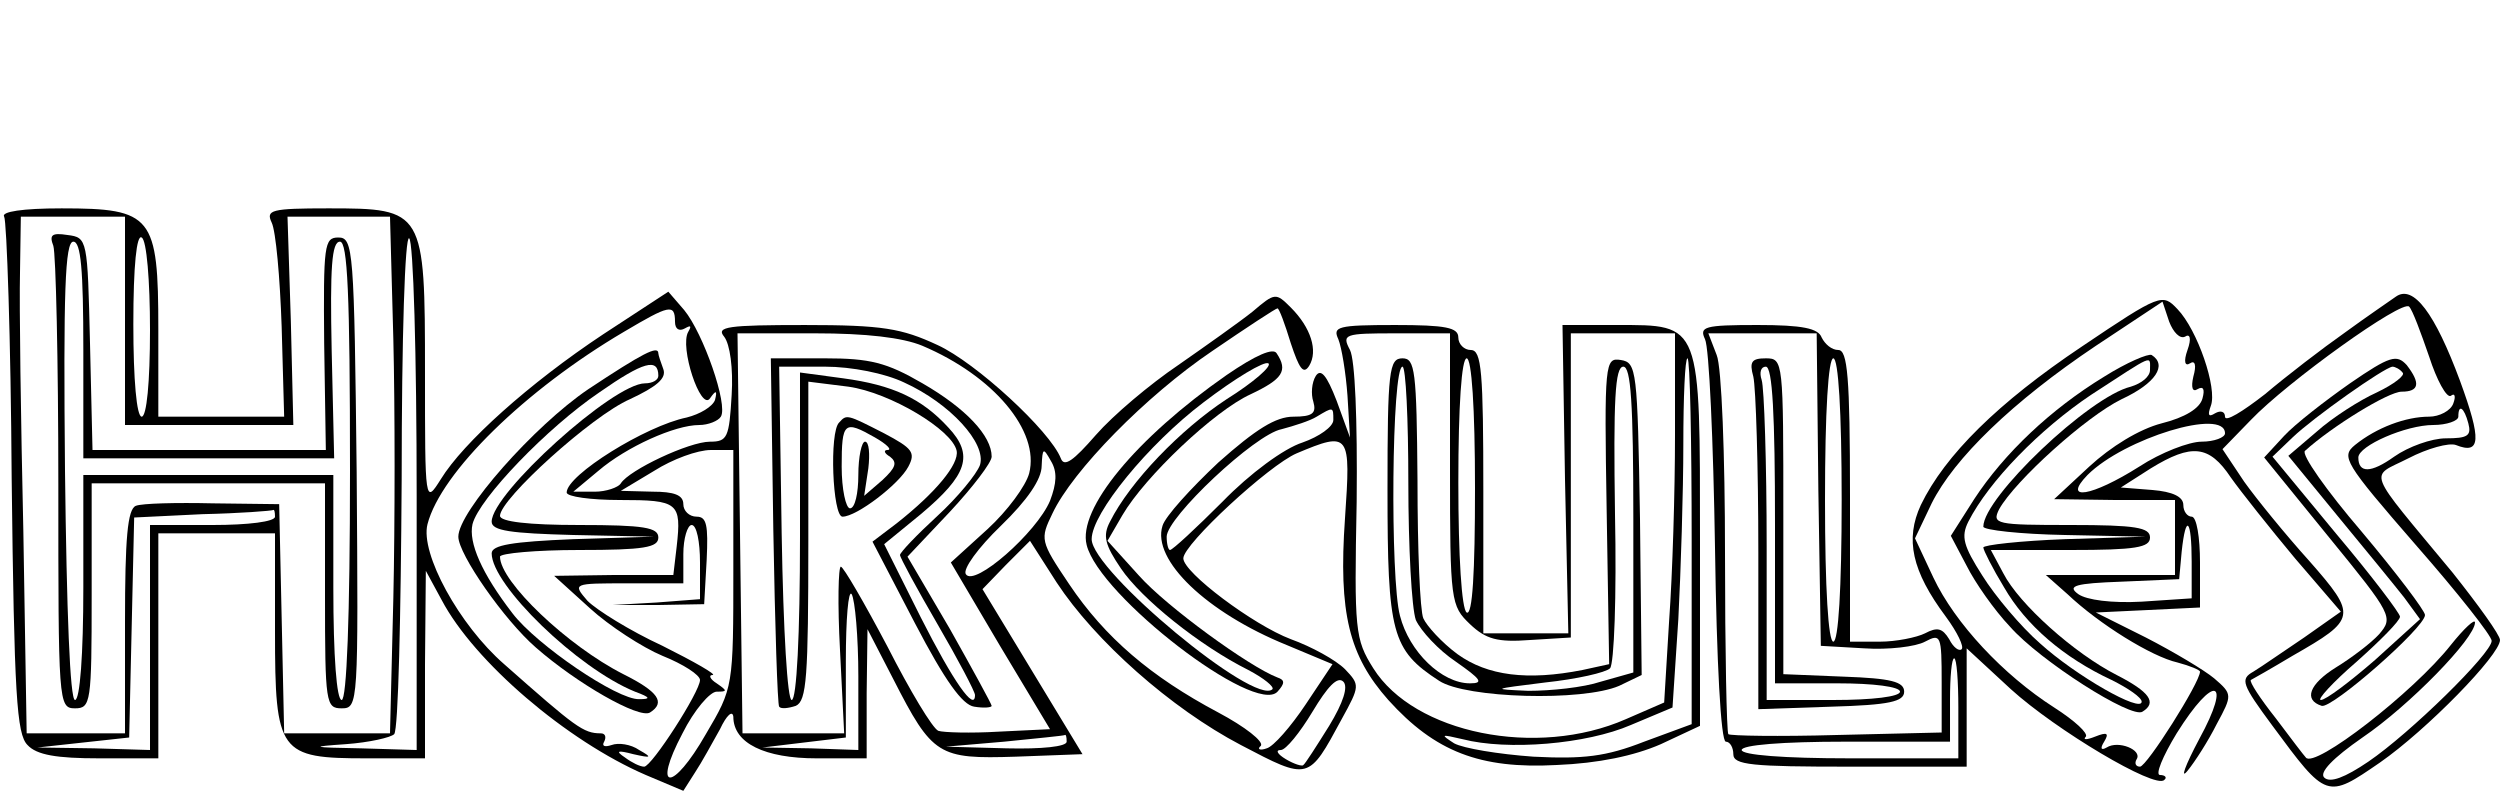
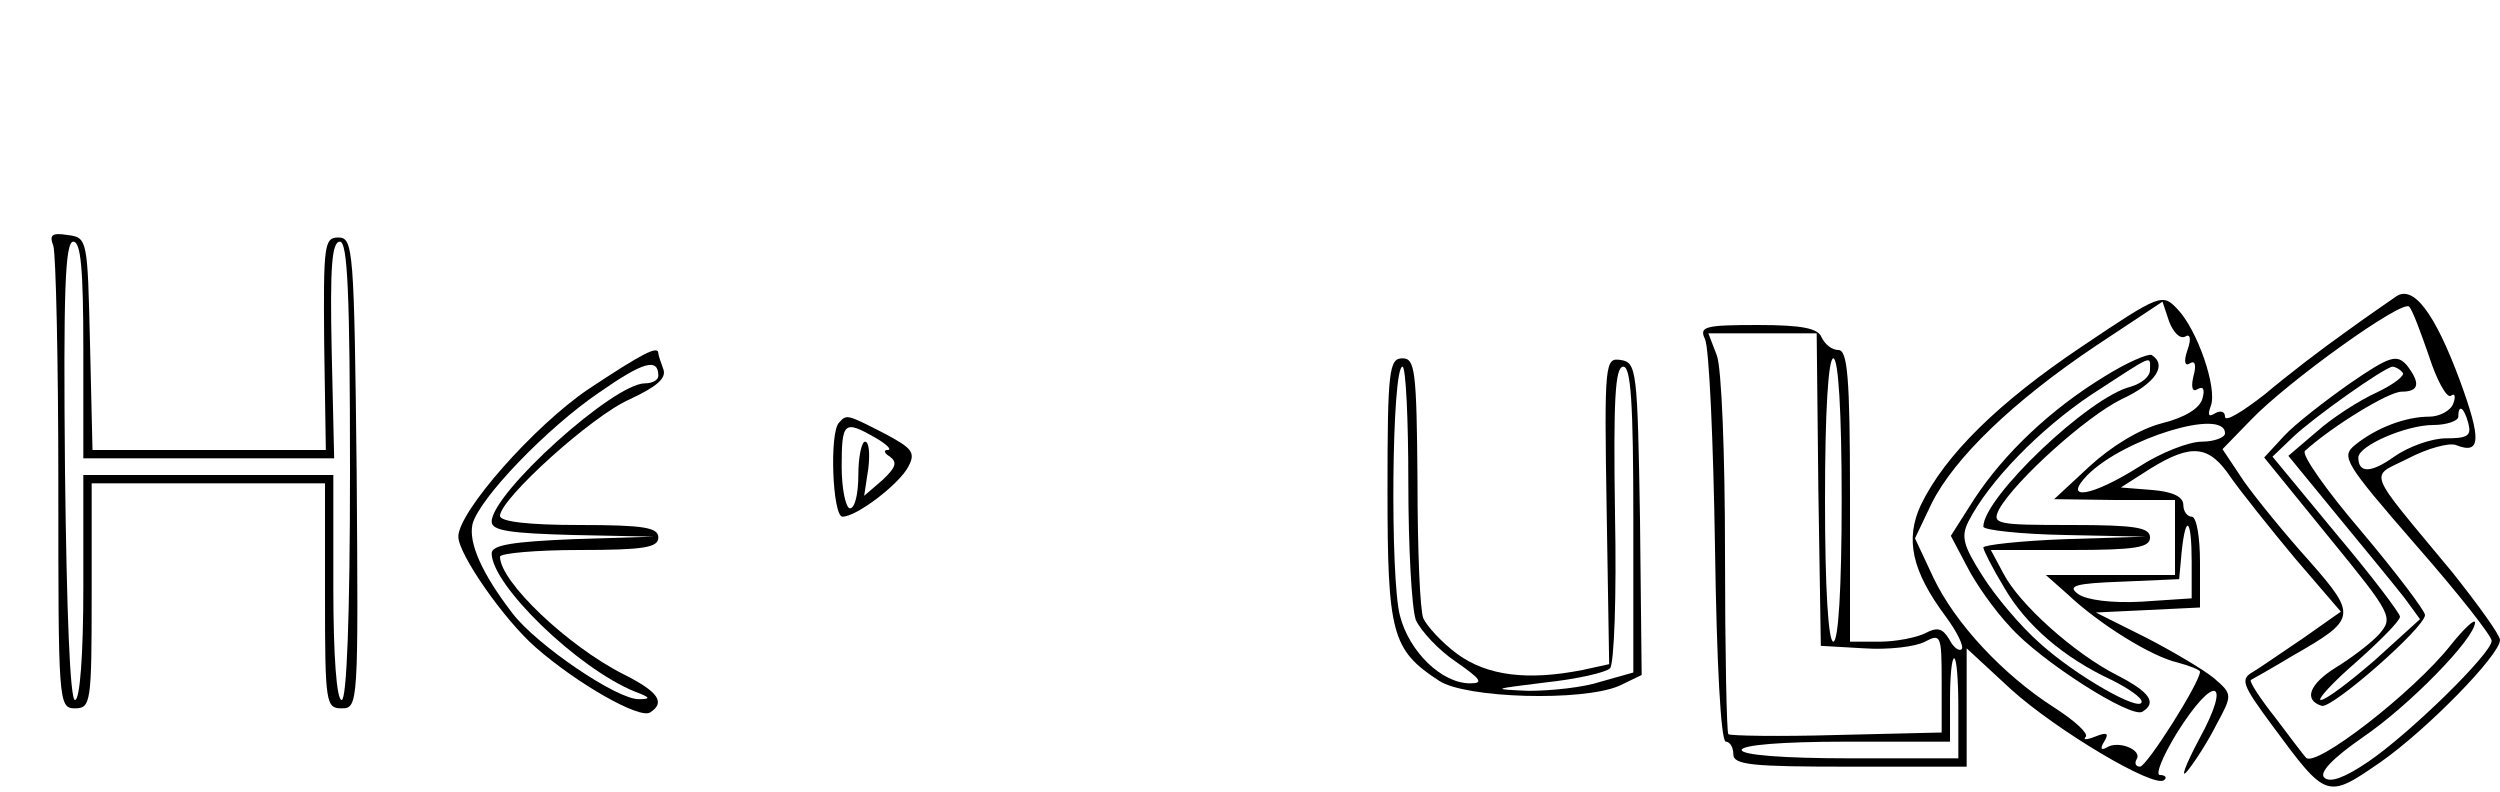
<svg xmlns="http://www.w3.org/2000/svg" version="1.0" width="300pt" height="95pt" viewBox="0 0 300 95" preserveAspectRatio="xMidYMid meet">
  <g transform="translate(0,95) scale(0.1,-0.1)" fill="#000000" stroke="none">
-     <path d="M5 690 c3 -5 8 -147 9 -314 3 -260 6 -307 19 -320 11 -12 35 -16 86 -16 l71 0 0 135 0 135 70 0 70 0 0 -118 c0 -146 5 -152 110 -152 l70 0 0 113 1 112 19 -35 c39 -74 150 -169 245 -210 l45 -19 14 22 c8 12 21 36 30 52 8 17 15 23 16 15 0 -32 38 -50 100 -50 l60 0 0 78 1 77 31 -60 c47 -92 54 -96 147 -93 l80 3 -60 99 -60 99 28 29 29 29 32 -50 c46 -70 137 -151 221 -195 82 -43 81 -43 121 31 22 40 22 41 4 60 -11 11 -40 27 -65 36 -45 17 -129 80 -129 97 0 17 103 112 136 126 64 27 65 24 58 -78 -8 -114 5 -165 52 -218 56 -62 110 -83 202 -78 50 2 93 11 125 25 l47 22 0 220 c0 265 2 261 -100 261 l-65 0 3 -185 4 -185 -51 0 -51 0 0 170 c0 144 -2 170 -15 170 -8 0 -15 7 -15 15 0 12 -15 15 -76 15 -69 0 -75 -2 -68 -17 4 -10 9 -40 11 -68 l3 -50 -16 44 c-12 31 -19 39 -25 30 -5 -8 -6 -22 -3 -31 4 -14 -1 -18 -24 -18 -21 0 -45 -15 -90 -55 -33 -31 -64 -65 -67 -76 -13 -41 53 -104 149 -143 l55 -23 -32 -48 c-18 -27 -39 -51 -47 -53 -8 -3 -12 -1 -7 3 4 5 -19 23 -51 40 -81 43 -136 90 -179 154 -35 52 -35 54 -20 85 24 51 112 141 192 195 41 28 76 51 78 51 2 0 9 -19 16 -42 10 -30 15 -38 22 -27 11 18 2 46 -22 70 -18 18 -19 18 -46 -5 -15 -12 -56 -41 -89 -64 -34 -23 -78 -60 -99 -84 -27 -31 -38 -39 -42 -28 -13 33 -102 115 -148 136 -43 20 -66 24 -159 24 -93 0 -107 -2 -97 -14 7 -9 11 -38 9 -70 -3 -51 -5 -56 -26 -56 -25 0 -97 -34 -107 -50 -3 -5 -18 -10 -31 -10 l-26 0 30 25 c34 29 92 55 121 55 11 0 23 5 26 10 9 14 -21 100 -44 128 l-19 22 -78 -51 c-89 -59 -168 -130 -195 -174 -19 -30 -19 -30 -19 128 0 195 -1 197 -116 197 -69 0 -75 -2 -68 -17 5 -10 10 -66 12 -125 l3 -108 -75 0 -76 0 0 105 c0 136 -7 145 -116 145 -47 0 -73 -4 -69 -10z m145 -125 l0 -125 101 0 101 0 -3 125 -4 125 61 0 62 0 4 -147 c2 -82 2 -221 0 -311 l-4 -162 -64 0 -63 0 -3 138 -3 137 -80 1 c-43 1 -85 0 -92 -3 -10 -4 -13 -39 -13 -139 l0 -134 -59 0 -59 0 -4 243 c-3 133 -5 272 -4 310 l1 67 63 0 62 0 0 -125z m30 -11 c0 -63 -4 -104 -10 -104 -6 0 -10 44 -10 111 0 71 4 108 10 104 6 -3 10 -52 10 -111z m320 -200 l0 -304 -67 2 c-60 1 -62 2 -18 5 28 2 54 8 58 12 5 5 8 142 9 305 0 173 4 294 9 290 5 -3 9 -139 9 -310z m310 210 c0 -9 5 -12 12 -8 7 4 8 3 4 -4 -11 -18 15 -96 26 -80 7 10 9 10 6 -2 -3 -8 -18 -17 -34 -21 -49 -10 -144 -69 -144 -90 0 -5 29 -9 64 -9 70 0 74 -3 68 -56 l-4 -34 -72 0 -71 -1 43 -39 c23 -21 63 -47 87 -57 25 -10 45 -23 45 -29 0 -14 -58 -104 -67 -104 -5 0 -15 5 -23 11 -12 8 -9 9 10 4 22 -5 23 -4 7 5 -10 7 -25 9 -33 6 -9 -3 -12 -1 -9 4 3 6 1 10 -4 10 -21 0 -30 7 -116 83 -54 47 -101 133 -92 168 16 62 117 161 236 231 54 32 61 34 61 12z m297 -29 c85 -36 141 -102 128 -153 -4 -15 -26 -45 -50 -67 l-44 -40 59 -100 60 -100 -62 -3 c-33 -2 -66 -1 -72 1 -7 3 -34 48 -61 101 -28 53 -53 96 -56 96 -3 0 -4 -45 -1 -100 l5 -100 -61 0 -61 0 -3 240 -3 240 93 0 c61 0 105 -5 129 -15z m633 -148 c0 -159 1 -164 24 -186 19 -18 33 -22 72 -19 l49 3 0 183 0 182 63 0 62 0 0 -122 c0 -68 -3 -167 -7 -222 l-6 -99 -46 -20 c-107 -47 -254 -17 -303 61 -22 35 -23 45 -20 200 1 100 -2 170 -8 182 -10 19 -7 20 55 20 l65 0 0 -163z m30 -23 c0 -101 -3 -153 -10 -149 -6 4 -10 67 -10 156 0 93 4 149 10 149 6 0 10 -59 10 -156z m260 -63 l0 -220 -57 -21 c-46 -18 -73 -21 -133 -18 -42 3 -84 10 -95 16 -17 11 -16 11 10 5 54 -14 149 -6 202 17 l50 21 7 106 c3 58 6 153 6 210 0 56 2 103 5 103 3 0 5 -99 5 -219z m-430 145 c0 -8 -17 -20 -37 -27 -22 -7 -63 -37 -96 -71 -32 -32 -60 -58 -63 -58 -2 0 -4 7 -4 16 0 23 106 123 138 129 15 4 34 10 42 15 20 12 20 12 20 -4z m-720 -178 c0 -143 0 -143 -33 -199 -40 -70 -65 -69 -28 1 14 28 33 50 41 50 13 0 13 1 0 10 -8 5 -10 10 -5 10 6 0 -22 16 -60 35 -39 18 -79 43 -90 54 -18 21 -18 21 48 21 l67 0 0 35 c0 19 5 35 10 35 6 0 10 -20 10 -45 l0 -44 -52 -4 -53 -3 55 0 55 1 3 53 c2 42 0 52 -12 52 -9 0 -16 7 -16 15 0 11 -11 15 -37 15 l-38 1 40 24 c22 14 52 25 68 25 l27 0 0 -142z m380 81 c-16 -38 -91 -104 -101 -88 -4 6 15 32 42 58 32 31 49 56 49 72 1 22 2 22 11 6 8 -13 7 -27 -1 -48z m-930 -19 c0 -6 -32 -10 -75 -10 l-75 0 0 -135 0 -135 -67 2 -68 1 55 6 55 6 3 132 3 132 82 4 c45 1 83 4 85 5 1 1 2 -2 2 -8z m700 -192 l0 -88 -57 2 -58 1 50 6 50 6 0 92 c0 50 3 86 7 80 4 -7 8 -51 8 -99z m565 -59 c-15 -24 -29 -46 -31 -47 -1 -2 -11 1 -21 7 -10 6 -13 11 -6 11 6 0 23 21 38 46 18 30 30 43 37 36 6 -6 0 -25 -17 -53z m-315 -19 c0 -6 -30 -9 -72 -8 l-73 2 70 6 c39 4 71 7 73 8 1 1 2 -2 2 -8z" />
    <path d="M64 655 c3 -9 6 -138 6 -286 0 -262 0 -269 20 -269 19 0 20 7 20 135 l0 135 140 0 140 0 0 -135 c0 -129 1 -135 20 -135 20 0 20 5 18 283 -3 268 -4 282 -22 282 -17 0 -18 -9 -17 -127 l2 -128 -140 0 -140 0 -3 128 c-3 125 -3 127 -27 130 -19 3 -22 0 -17 -13z m36 -125 l0 -130 151 0 150 0 -3 130 c-2 99 0 130 10 130 9 0 12 -62 12 -275 0 -177 -4 -275 -10 -275 -6 0 -10 52 -10 135 l0 135 -150 0 -150 0 0 -135 c0 -80 -4 -135 -10 -135 -6 0 -10 106 -12 275 -2 215 0 275 10 275 9 0 12 -33 12 -130z" />
    <path d="M706 483 c-65 -44 -156 -147 -156 -177 0 -21 55 -100 93 -133 49 -43 124 -86 137 -78 19 12 10 25 -32 46 -67 34 -148 111 -148 141 0 4 43 8 95 8 78 0 95 3 95 15 0 12 -17 15 -95 15 -61 0 -95 4 -95 11 0 20 110 120 156 140 32 15 44 25 40 36 -3 8 -6 17 -6 19 0 10 -19 0 -84 -43z m84 16 c0 -5 -7 -9 -16 -9 -38 0 -184 -132 -184 -166 0 -11 23 -14 98 -16 l97 -2 -97 -3 c-73 -3 -98 -7 -98 -17 0 -38 103 -138 172 -166 19 -7 19 -9 5 -9 -26 -1 -123 65 -152 103 -37 48 -53 85 -48 107 8 31 90 116 152 158 53 37 71 42 71 20z" />
-     <path d="M928 313 c2 -114 5 -209 7 -211 2 -3 11 -2 20 1 13 6 15 34 15 198 l0 191 48 -6 c50 -7 125 -52 130 -77 3 -16 -25 -50 -72 -87 l-29 -22 51 -98 c36 -69 57 -98 71 -100 12 -2 21 -1 21 1 0 2 -23 44 -50 92 l-51 87 51 54 c27 29 50 59 50 66 0 25 -31 58 -83 88 -43 25 -63 30 -117 30 l-65 0 3 -207z m157 178 c55 -25 99 -73 91 -99 -4 -11 -27 -39 -51 -61 -25 -23 -45 -44 -45 -47 0 -3 20 -40 45 -83 25 -43 45 -81 45 -85 0 -21 -26 16 -65 93 l-44 88 44 36 c56 47 64 71 33 104 -32 35 -67 51 -126 59 l-52 7 0 -197 c0 -118 -4 -196 -10 -196 -5 0 -10 81 -12 200 l-3 200 55 0 c32 0 72 -8 95 -19z" />
    <path d="M1007 443 c-12 -11 -8 -113 4 -113 17 0 68 39 79 60 9 17 5 22 -29 40 -45 23 -45 23 -54 13z m43 -18 c14 -8 21 -15 15 -15 -5 0 -4 -4 3 -8 9 -7 7 -13 -9 -28 l-22 -19 5 33 c2 17 1 32 -4 32 -4 0 -8 -18 -8 -40 0 -22 -4 -40 -10 -40 -5 0 -10 23 -10 50 0 54 3 56 40 35z" />
    <path d="M1665 362 c0 -172 5 -192 62 -229 32 -21 172 -25 216 -6 l27 13 -2 187 c-3 179 -4 188 -23 191 -19 3 -20 -2 -17 -181 l3 -184 -32 -7 c-66 -13 -114 -7 -150 19 -19 14 -37 34 -41 43 -4 9 -7 83 -7 165 -1 133 -3 147 -18 147 -16 0 -18 -14 -18 -158z m25 9 c0 -77 4 -151 9 -165 6 -13 27 -36 48 -50 30 -21 34 -26 17 -26 -34 0 -73 38 -84 81 -12 44 -10 299 3 299 4 0 7 -63 7 -139z m270 -44 l0 -184 -39 -11 c-21 -7 -60 -11 -87 -11 -45 2 -44 2 20 10 38 4 73 12 78 17 5 5 8 87 6 185 -2 137 0 177 10 177 9 0 12 -43 12 -183z" />
    <path d="M2498 534 c-100 -67 -164 -130 -193 -190 -19 -41 -11 -79 30 -134 14 -19 22 -36 19 -39 -3 -3 -10 2 -15 12 -8 13 -14 15 -29 7 -10 -5 -35 -10 -54 -10 l-36 0 0 175 c0 143 -3 175 -14 175 -8 0 -16 7 -20 15 -4 11 -23 15 -77 15 -64 0 -70 -2 -63 -17 5 -10 10 -123 12 -250 2 -138 7 -233 13 -233 5 0 9 -7 9 -15 0 -13 22 -15 140 -15 l140 0 0 71 0 71 53 -49 c54 -49 173 -120 184 -109 4 3 1 6 -5 6 -6 0 3 22 20 50 45 72 67 66 27 -7 -17 -32 -23 -49 -14 -38 9 11 25 36 35 56 19 35 19 36 -3 55 -12 10 -49 32 -82 49 l-60 30 63 3 62 3 0 54 c0 30 -4 55 -10 55 -5 0 -10 6 -10 14 0 10 -13 16 -37 18 l-38 3 36 23 c49 30 70 28 96 -11 12 -17 47 -61 77 -97 l55 -64 -44 -31 c-24 -16 -51 -35 -61 -41 -16 -9 -14 -15 23 -65 65 -88 65 -88 129 -44 56 39 144 129 144 147 0 6 -26 42 -57 81 -106 128 -100 113 -53 137 23 12 49 19 57 16 30 -12 31 6 5 77 -30 81 -56 116 -77 101 -7 -5 -35 -24 -61 -43 -27 -19 -70 -52 -96 -74 -27 -21 -48 -34 -48 -27 0 6 -5 8 -12 4 -8 -5 -9 -2 -5 9 8 21 -16 91 -40 116 -18 19 -20 19 -115 -45z m124 12 c6 4 8 -2 3 -16 -5 -14 -3 -20 3 -16 6 4 8 -2 4 -16 -3 -13 -1 -19 5 -15 7 4 9 0 6 -11 -3 -12 -21 -23 -49 -30 -27 -7 -61 -28 -87 -52 l-42 -39 73 -1 72 0 0 -45 0 -45 -77 0 -78 0 26 -23 c38 -36 101 -75 132 -82 15 -4 27 -9 27 -11 0 -13 -64 -114 -72 -114 -5 0 -7 4 -4 9 7 11 -22 23 -36 14 -7 -4 -8 -1 -3 7 6 10 4 12 -11 6 -10 -4 -15 -4 -11 0 3 4 -13 19 -38 35 -61 39 -119 101 -145 156 l-22 47 20 42 c27 54 97 122 197 189 l80 53 8 -24 c5 -13 13 -21 19 -18z m293 -24 c9 -28 21 -50 26 -47 5 4 6 -1 3 -9 -3 -9 -17 -16 -29 -16 -28 0 -63 -13 -89 -34 -17 -14 -13 -21 73 -120 50 -57 91 -109 91 -115 0 -15 -98 -111 -148 -145 -28 -19 -46 -26 -53 -19 -6 6 10 23 46 48 56 38 135 119 135 138 0 5 -13 -7 -29 -27 -45 -57 -164 -149 -174 -135 -2 2 -18 23 -36 47 -19 24 -32 44 -30 46 2 1 25 14 50 29 77 44 78 48 20 114 -28 31 -63 74 -78 95 l-26 39 34 35 c44 46 182 145 190 136 4 -4 14 -31 24 -60z m-733 -159 l3 -188 52 -3 c29 -2 62 2 73 8 19 10 20 8 20 -49 l0 -60 -126 -3 c-69 -2 -128 -1 -130 1 -2 2 -4 100 -4 217 0 117 -4 224 -10 238 l-10 26 65 0 65 0 2 -187z m28 -13 c0 -107 -4 -170 -10 -170 -6 0 -10 63 -10 170 0 107 4 170 10 170 6 0 10 -63 10 -170z m752 92 c4 -15 -1 -18 -27 -18 -17 0 -45 -10 -62 -22 -28 -20 -43 -20 -43 -1 0 14 57 39 90 39 16 0 30 5 30 10 0 16 7 11 12 -8z m-292 -12 c0 -5 -13 -10 -28 -10 -15 0 -49 -13 -75 -30 -57 -36 -93 -42 -62 -10 44 44 165 81 165 50z m-40 -154 l0 -44 -60 -4 c-36 -2 -66 2 -76 9 -14 10 -4 13 52 15 l69 3 3 33 c5 47 12 39 12 -12z m-280 -176 l0 -60 -130 0 c-80 0 -130 4 -130 10 0 6 48 10 125 10 l125 0 0 50 c0 28 2 50 5 50 3 0 5 -27 5 -60z" />
    <path d="M2525 498 c-64 -39 -120 -92 -156 -147 l-28 -44 19 -36 c10 -20 33 -53 52 -73 36 -41 146 -111 159 -102 18 11 8 24 -31 44 -51 26 -117 85 -136 122 l-15 28 96 0 c78 0 95 3 95 15 0 12 -17 15 -95 15 -90 0 -95 1 -86 19 19 34 104 111 147 132 41 19 55 41 36 53 -4 2 -30 -9 -57 -26z m55 8 c0 -8 -10 -16 -23 -20 -50 -12 -177 -133 -177 -168 0 -4 44 -9 98 -10 l97 -2 -97 -3 c-54 -2 -98 -7 -98 -10 0 -3 11 -25 25 -48 26 -45 71 -84 129 -111 20 -10 36 -21 36 -26 0 -14 -79 31 -122 70 -23 20 -54 57 -69 81 -23 36 -26 47 -17 65 25 49 86 111 147 152 77 50 71 48 71 30z" />
    <path d="M2820 490 c-30 -21 -66 -49 -79 -63 l-24 -26 78 -96 c76 -93 77 -96 60 -116 -10 -11 -34 -29 -52 -40 -32 -20 -39 -39 -17 -46 12 -4 124 94 124 109 0 5 -34 50 -76 100 -42 49 -73 93 -68 97 32 29 100 71 116 71 21 0 23 10 6 32 -12 13 -20 11 -68 -22z m63 13 c4 -3 -10 -14 -31 -24 -20 -9 -53 -30 -72 -47 l-34 -29 59 -72 c33 -40 69 -84 80 -98 l19 -26 -54 -49 c-30 -26 -59 -48 -65 -48 -5 0 14 21 43 46 28 25 52 49 52 54 0 4 -34 49 -77 100 l-76 92 24 23 c25 24 110 84 120 85 3 0 9 -3 12 -7z" />
-     <path d="M2104 498 c3 -13 6 -108 6 -211 l0 -188 88 3 c69 2 87 6 87 18 0 12 -16 16 -72 18 l-73 3 0 189 c0 187 0 190 -21 190 -17 0 -20 -4 -15 -22z m26 -178 l0 -190 75 0 c43 0 75 -4 75 -10 0 -6 -33 -10 -80 -10 l-80 0 0 184 c0 101 -3 191 -6 200 -3 9 -1 16 5 16 8 0 11 -58 11 -190z" />
-     <path d="M1472 500 c-109 -76 -179 -161 -168 -204 15 -61 202 -205 229 -176 9 10 9 14 0 17 -34 13 -133 85 -166 122 l-38 42 18 31 c27 46 110 125 154 145 38 18 45 28 31 49 -4 7 -25 -2 -60 -26z m0 -29 c-55 -36 -116 -99 -140 -147 -9 -17 -6 -28 13 -56 25 -37 95 -93 153 -122 19 -10 31 -20 29 -23 -21 -21 -217 142 -217 180 0 31 68 114 134 164 38 29 73 50 78 47 5 -3 -18 -23 -50 -43z" />
  </g>
</svg>